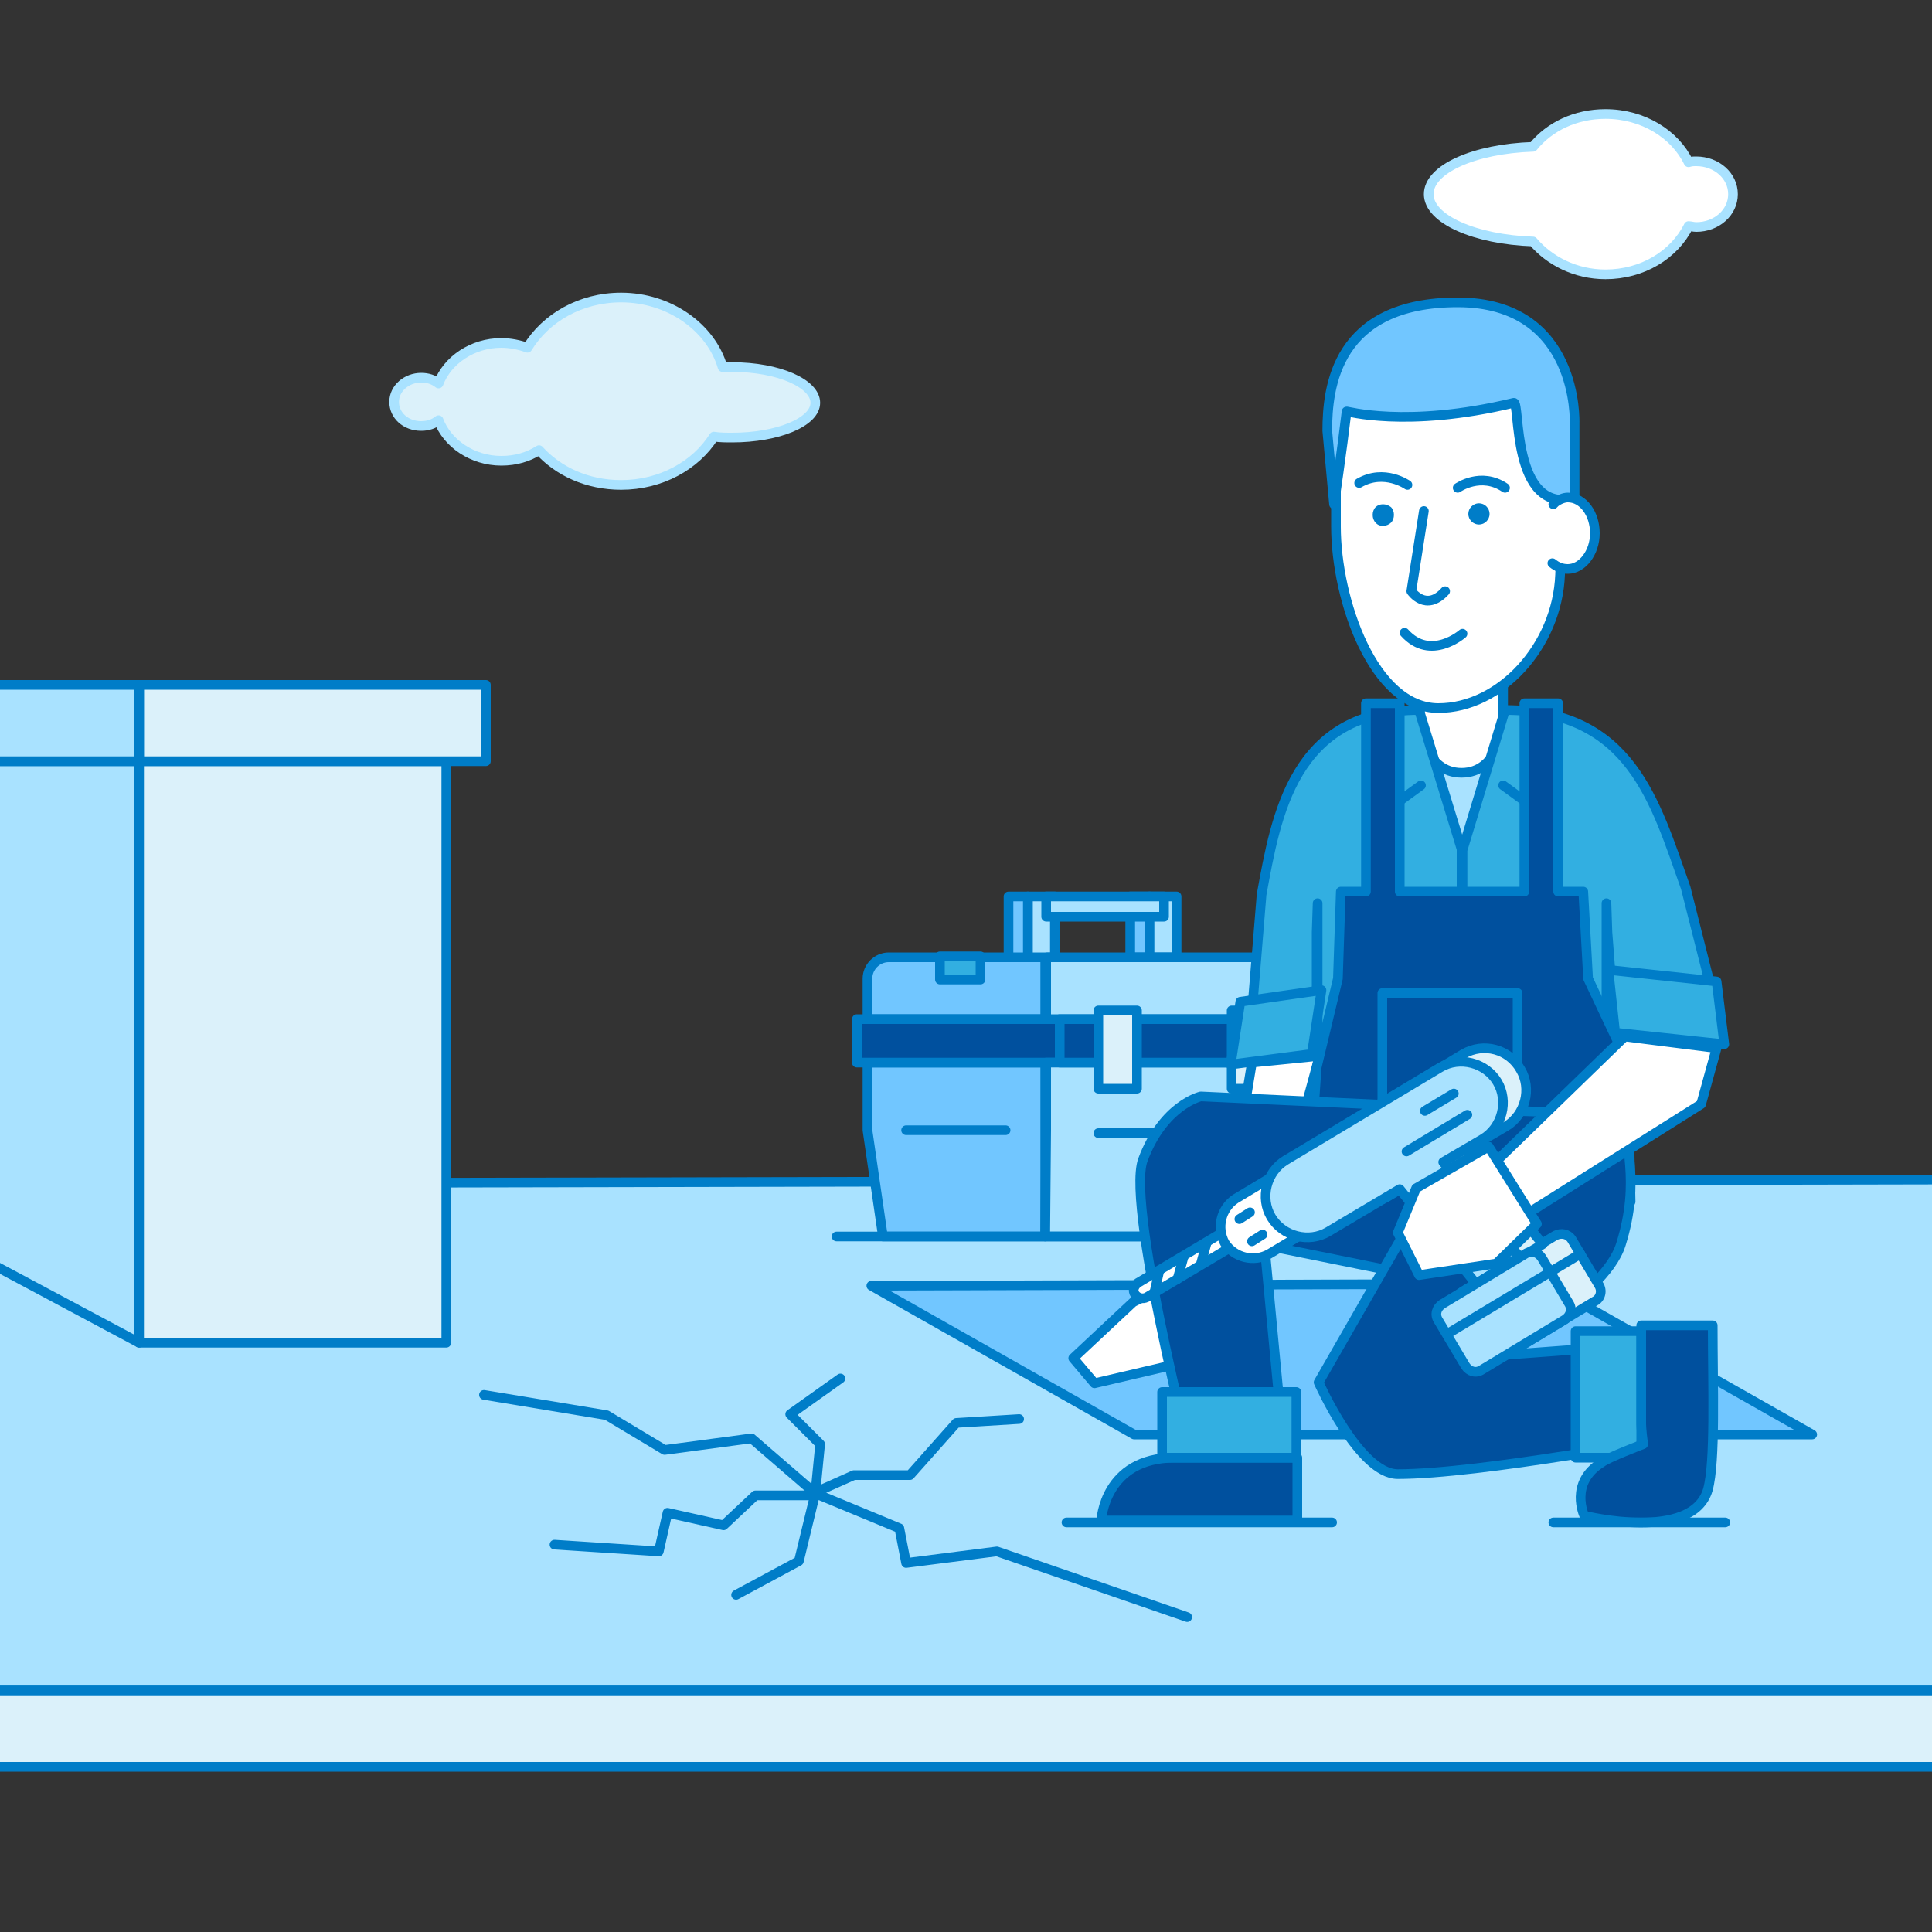
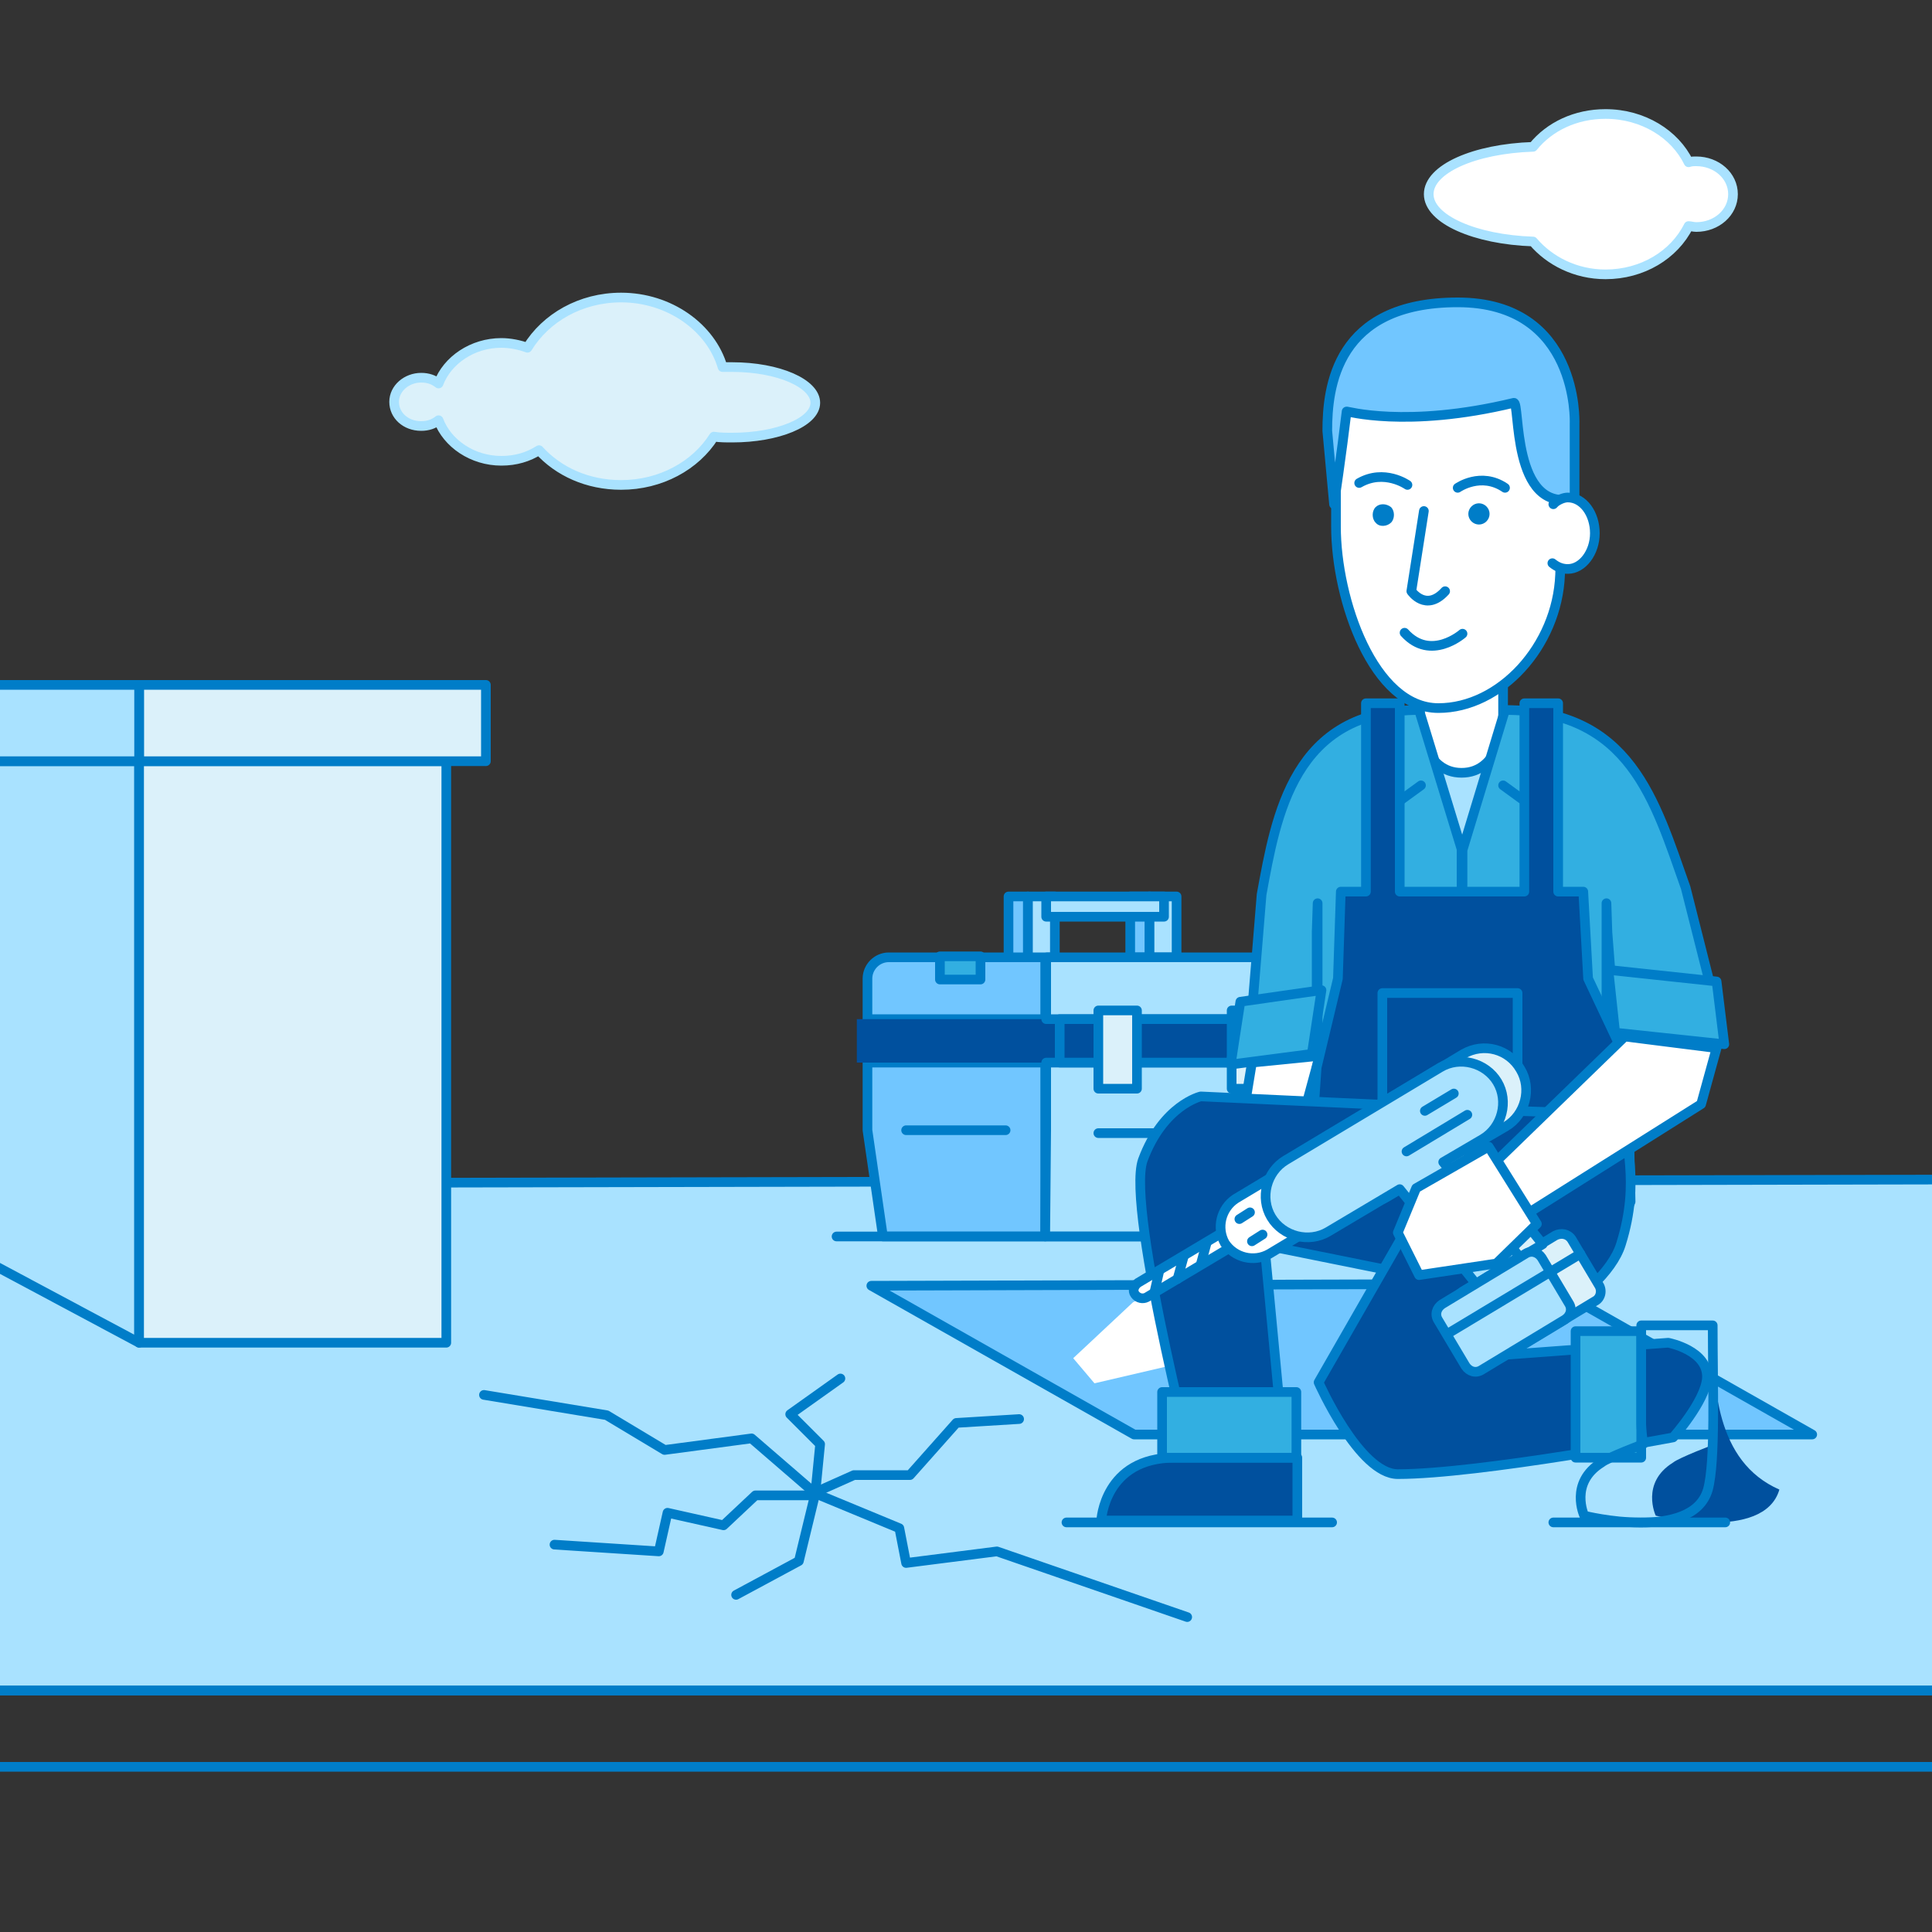
<svg xmlns="http://www.w3.org/2000/svg" xmlns:xlink="http://www.w3.org/1999/xlink" version="1.1" id="Layer_1" x="0px" y="0px" viewBox="0 0 200 200" style="enable-background:new 0 0 200 200;" xml:space="preserve">
  <rect x="0" y="0" width="200" height="200" fill="#333333" stroke="none" />
  <style type="text/css">
	.st0{fill:#DBF1FA;}
	.st1{fill:none;stroke:#A9E2FF;stroke-linecap:round;stroke-linejoin:round;}
	.st2{fill:#FFFFFF;}
	.st3{clip-path:url(#SVGID_00000005266707508639997200000000224765082036289165_);}
	.st4{fill:#A9E2FF;}
	.st5{fill:none;stroke:#007DC8;stroke-linecap:round;stroke-linejoin:round;}
	.st6{fill:#71C6FF;}
	.st7{fill:#00509E;}
	.st8{fill:#32AFE1;}
	.st9{fill:#007DC8;}
	.st10{fill:none;}
</style>
  <g id="_30">
    <path class="st0" d="M75.8,38c-0.3,0-0.7,0-1,0c-1.2-4.1-5.5-7.2-10.5-7.2c-4.2,0-7.8,2.1-9.7,5.2c-0.8-0.3-1.8-0.5-2.7-0.5   c-3,0-5.6,1.8-6.5,4.2c-0.5-0.4-1.1-0.6-1.8-0.6c-1.5,0-2.8,1.1-2.8,2.5s1.2,2.5,2.8,2.5c0.7,0,1.3-0.2,1.8-0.6   c0.9,2.4,3.5,4.2,6.5,4.2c1.5,0,2.8-0.4,3.9-1.1c2,2.2,5,3.6,8.5,3.6c4.1,0,7.7-2,9.6-5c0.6,0.1,1.3,0.1,1.9,0.1   c4.7,0,8.6-1.6,8.6-3.6S80.6,38,75.8,38" />
    <path class="st1" d="M75.8,38c-0.3,0-0.7,0-1,0c-1.2-4.1-5.5-7.2-10.5-7.2c-4.2,0-7.8,2.1-9.7,5.2c-0.8-0.3-1.8-0.5-2.7-0.5   c-3,0-5.6,1.8-6.5,4.2c-0.5-0.4-1.1-0.6-1.8-0.6c-1.5,0-2.8,1.1-2.8,2.5s1.2,2.5,2.8,2.5c0.7,0,1.3-0.2,1.8-0.6   c0.9,2.4,3.5,4.2,6.5,4.2c1.5,0,2.8-0.4,3.9-1.1c2,2.2,5,3.6,8.5,3.6c4.1,0,7.7-2,9.6-5c0.6,0.1,1.3,0.1,1.9,0.1   c4.7,0,8.6-1.6,8.6-3.6S80.6,38,75.8,38L75.8,38z" />
    <path class="st2" d="M175.6,16.7c-0.3,0-0.5,0-0.8,0.1c-1.4-2.9-4.7-5-8.6-5c-3.1,0-5.8,1.3-7.5,3.4c-6.1,0.2-10.8,2.3-10.8,4.9   s4.8,4.7,10.8,4.9c1.7,2,4.4,3.4,7.5,3.4c3.8,0,7.1-2,8.6-5c0.2,0,0.5,0.1,0.8,0.1c2.1,0,3.8-1.5,3.8-3.4S177.7,16.7,175.6,16.7" />
    <path class="st1" d="M175.6,16.7c-0.3,0-0.5,0-0.8,0.1c-1.4-2.9-4.7-5-8.6-5c-3.1,0-5.8,1.3-7.5,3.4c-6.1,0.2-10.8,2.3-10.8,4.9   s4.8,4.7,10.8,4.9c1.7,2,4.4,3.4,7.5,3.4c3.8,0,7.1-2,8.6-5c0.2,0,0.5,0.1,0.8,0.1c2.1,0,3.8-1.5,3.8-3.4S177.7,16.7,175.6,16.7z" />
    <g>
      <defs>
        <rect id="SVGID_1_" y="40.6" width="200" height="147.7" />
      </defs>
      <clipPath id="SVGID_00000165950056805793210080000015946050883783579525_">
        <use xlink:href="#SVGID_1_" style="overflow:visible;" />
      </clipPath>
      <g style="clip-path:url(#SVGID_00000165950056805793210080000015946050883783579525_);">
        <polygon class="st4" points="291.4,175 -2,175 -87.9,122.7 204.8,122.1    " />
        <polygon class="st5" points="291.4,175 -2,175 -87.9,122.7 204.8,122.1    " />
-         <rect x="-2" y="175" class="st0" width="293.3" height="7.9" />
        <rect x="-2" y="175" class="st5" width="293.3" height="7.9" />
        <polygon class="st6" points="187.6,148.5 117.4,148.5 90.2,133.1 160.1,132.9    " />
        <polygon class="st5" points="187.6,148.5 117.4,148.5 90.2,133.1 160.1,132.9    " />
        <polygon class="st4" points="14.4,139 -17.6,121.9 -17.6,78.8 14.4,78.8    " />
        <polygon class="st5" points="14.4,139 -17.6,121.9 -17.6,78.8 14.4,78.8    " />
        <rect x="14.4" y="78.8" class="st0" width="31.8" height="60.2" />
        <rect x="14.4" y="78.8" class="st5" width="31.8" height="60.2" />
        <rect x="14.4" y="70.9" class="st0" width="35.9" height="7.9" />
        <rect x="14.4" y="70.9" class="st5" width="35.9" height="7.9" />
        <rect x="-21.5" y="70.9" class="st4" width="35.9" height="7.9" />
        <rect x="-21.5" y="70.9" class="st5" width="35.9" height="7.9" />
        <polyline class="st5" points="57.4,159.9 68.2,160.6 69.1,156.6 74.9,157.9 78.2,154.8 83.7,154.8 88.4,152.7 94.2,152.7      99,147.3 105.5,146.9    " />
        <polyline class="st5" points="50.1,144.4 62.8,146.5 68.8,150.1 77.8,148.9 84.4,154.6 93.1,158.2 93.8,161.8 103.2,160.6      122.9,167.4    " />
        <polyline class="st5" points="76.2,165.1 82.7,161.6 84.4,154.6 84.9,149.5 81.8,146.4 87,142.7    " />
      </g>
    </g>
    <path class="st6" d="M108.2,105.5H89.8v-4.2c0-1.2,1-2.2,2.2-2.2h16.2V105.5z" />
    <path class="st5" d="M108.2,105.5H89.8v-4.2c0-1.2,1-2.2,2.2-2.2h16.2V105.5z" />
    <polygon class="st6" points="108.2,128 91.4,128 89.8,117 89.8,110 108.2,110 108.2,117  " />
    <polygon class="st5" points="108.2,128 91.4,128 89.8,117 89.8,110 108.2,110 108.2,117  " />
    <rect x="88.7" y="105.5" class="st7" width="21" height="4.5" />
-     <rect x="88.7" y="105.5" class="st5" width="21" height="4.5" />
    <rect x="97.3" y="99" class="st8" width="4.2" height="2.4" />
    <rect x="97.3" y="99" class="st5" width="4.2" height="2.4" />
    <rect x="106.4" y="92.8" class="st4" width="2.8" height="6.3" />
    <rect x="106.4" y="92.8" class="st5" width="2.8" height="6.3" />
    <rect x="104.4" y="92.8" class="st6" width="2" height="6.3" />
    <rect x="104.4" y="92.8" class="st5" width="2" height="6.3" />
    <rect x="117" y="92.8" class="st6" width="2" height="6.3" />
    <rect x="117" y="92.8" class="st5" width="2" height="6.3" />
    <rect x="119" y="92.8" class="st4" width="2.8" height="6.3" />
    <rect x="119" y="92.8" class="st5" width="2.8" height="6.3" />
    <rect x="108.3" y="92.8" class="st4" width="12.2" height="2.1" />
    <rect x="108.3" y="92.8" class="st5" width="12.2" height="2.1" />
    <path class="st4" d="M134.3,105.5h-26v-6.3c0-0.1,0.1-0.1,0.1-0.1h23.6c1.2,0,2.2,1,2.2,2.2V105.5z" />
    <path class="st5" d="M134.3,105.5h-26v-6.3c0-0.1,0.1-0.1,0.1-0.1h23.6c1.2,0,2.2,1,2.2,2.2V105.5z" />
    <polygon class="st4" points="132.6,128 108.2,128 108.3,117 108.3,110 134.3,110 134.3,117  " />
    <polygon class="st5" points="132.6,128 108.2,128 108.3,117 108.3,110 134.3,110 134.3,117  " />
    <rect x="109.7" y="105.5" class="st7" width="25.9" height="4.5" />
    <rect x="109.7" y="105.5" class="st5" width="25.9" height="4.5" />
    <line class="st5" x1="93.8" y1="117" x2="104.1" y2="117" />
    <line class="st5" x1="131.4" y1="117.3" x2="113.7" y2="117.3" />
    <rect x="113.7" y="104.6" class="st0" width="4" height="8.1" />
    <rect x="113.7" y="104.6" class="st5" width="4" height="8.1" />
    <rect x="127.5" y="104.6" class="st0" width="4" height="8.1" />
    <rect x="127.5" y="104.6" class="st5" width="4" height="8.1" />
    <line class="st5" x1="86.6" y1="128" x2="133.4" y2="128" />
    <polygon class="st2" points="122,132.4 117.3,134.8 111.1,140.6 113.3,143.2 122.3,141.1 125.5,136.6  " />
-     <polygon class="st5" points="122,132.4 117.3,134.8 111.1,140.6 113.3,143.2 122.3,141.1 125.5,136.6  " />
    <polygon class="st4" points="162.4,127.4 140.2,127.4 140.2,77.4 151.2,75.2 162.4,77.4  " />
    <polygon class="st5" points="162.4,127.4 140.2,127.4 140.2,77.4 151.2,75.2 162.4,77.4  " />
    <path class="st2" d="M155.6,75.2c0,0-0.5,4.8-4.3,4.8s-4.3-4.8-4.3-4.8v-6.4h8.6V75.2z" />
    <path class="st5" d="M155.6,75.2c0,0-0.5,4.8-4.3,4.8s-4.3-4.8-4.3-4.8v-6.4h8.6V75.2z" />
    <path class="st8" d="M146.9,73.5l4.4,14.4v35.8h-14.9V93.5l-0.1,3v10.1l-4.7,1.7l-1.9-4.7l0.9-11C132.1,84.4,133.9,73.5,146.9,73.5   " />
    <path class="st5" d="M146.9,73.5l4.4,14.4v35.8h-14.9V93.5l-0.1,3v10.1l-4.7,1.7l-1.9-4.7l0.9-11C132.1,84.4,133.9,73.5,146.9,73.5   L146.9,73.5z" />
    <path class="st8" d="M155.8,73.5L151.4,88v35.7h14.9V93.5l0.1,3l0.8,10.4l9.6,1.5l0.1-7l-2.4-9.5C171.3,82.9,168.8,73.5,155.8,73.5   " />
    <path class="st5" d="M155.8,73.5L151.4,88v35.7h14.9V93.5l0.1,3l0.8,10.4l9.6,1.5l0.1-7l-2.4-9.5C171.3,82.9,168.8,73.5,155.8,73.5   z" />
    <polyline class="st5" points="143.1,75.5 143.8,83.7 147.1,81.3  " />
    <polyline class="st5" points="159.6,75.5 158.9,83.7 155.6,81.3  " />
    <polygon class="st8" points="178.5,108.1 167.2,106.9 166.5,100.4 177.7,101.6  " />
    <polygon class="st5" points="178.5,108.1 167.2,106.9 166.5,100.4 177.7,101.6  " />
    <polygon class="st8" points="127.4,110.2 135.8,109.1 136.8,102.5 128.4,103.7  " />
    <polygon class="st5" points="127.4,110.2 135.8,109.1 136.8,102.5 128.4,103.7  " />
    <polygon class="st2" points="129.6,110 126.3,130.1 130.9,130.3 136.6,109.3  " />
    <polygon class="st5" points="129.6,110 126.3,130.1 130.9,130.3 136.6,109.3  " />
    <polygon class="st7" points="168.5,110 164.4,101.3 163.9,92.3 161.3,92.3 161.3,72.8 157.8,72.8 157.8,92.3 144.9,92.3    144.9,72.8 141.4,72.8 141.4,92.3 138.8,92.3 138.5,101.3 136.3,110.5 135.3,125.1 137.4,129.1 147.5,129.1 147,124.8 149.4,121.8    154.2,121.8 155.7,124.4 157.1,128.3 166.5,129.3 168.8,124.4  " />
    <polygon class="st5" points="168.5,110 164.4,101.3 163.9,92.3 161.3,92.3 161.3,72.8 157.8,72.8 157.8,92.3 144.9,92.3    144.9,72.8 141.4,72.8 141.4,92.3 138.8,92.3 138.5,101.3 136.3,110.5 135.3,125.1 137.4,129.1 147.5,129.1 147,124.8 149.4,121.8    154.2,121.8 155.7,124.4 157.1,128.3 166.5,129.3 168.8,124.4  " />
    <rect x="143.1" y="102.8" class="st7" width="14" height="13" />
    <rect x="143.1" y="102.8" class="st5" width="14" height="13" />
-     <polygon class="st2" points="130.9,130.3 130.2,136.1 128.1,142.1 123.2,142.1 122.6,134.7 125.7,130.1  " />
    <polygon class="st5" points="130.9,130.3 130.2,136.1 128.1,142.1 123.2,142.1 122.6,134.7 125.7,130.1  " />
    <path class="st2" d="M148.9,73.3L148.9,73.3c-6.7,0-10.6-11.2-10.6-18.8v-11c0-6.2,4.8-11.3,10.7-11.3h2.4   c5.9,0,10.7,5.1,10.7,11.3l-0.6,16C161.2,66.9,155.3,73.3,148.9,73.3" />
    <path class="st5" d="M148.9,73.3L148.9,73.3c-6.7,0-10.6-11.2-10.6-18.8v-11c0-6.2,4.8-11.3,10.7-11.3h2.4   c5.9,0,10.7,5.1,10.7,11.3l-0.6,16C161.2,66.9,155.3,73.3,148.9,73.3L148.9,73.3z" />
    <path class="st9" d="M144,52.5c0.4,0.4,0.4,1.2,0,1.6s-1.2,0.5-1.6,0c-0.4-0.4-0.4-1.2,0-1.6C142.8,52.1,143.5,52.1,144,52.5" />
    <path class="st9" d="M154.2,53.2c0,0.6-0.5,1.1-1.1,1.1s-1.1-0.5-1.1-1.1s0.5-1.1,1.1-1.1S154.2,52.6,154.2,53.2" />
    <path class="st5" d="M145.4,65.5c2.7,3,6,0.1,6,0.1" />
    <path class="st5" d="M149.6,61.2c-2,2.2-3.5,0-3.5,0l1.3-8.3" />
    <path class="st6" d="M156.7,41.7c0.7-0.2-0.3,11.5,6.3,9.9v-7.8c0,0,0.5-12.5-12.1-12.5s-13.5,8.8-13.5,13.3l0.7,7.6   c0,0,0.8-5.4,1.3-9.6C139.3,42.5,145.5,44.4,156.7,41.7" />
    <path class="st5" d="M156.7,41.7c0.7-0.2-0.3,11.5,6.3,9.9v-7.8c0,0,0.5-12.5-12.1-12.5s-13.5,8.8-13.5,13.3l0.7,7.6   c0,0,0.8-5.4,1.3-9.6C139.3,42.5,145.5,44.4,156.7,41.7z" />
    <path class="st5" d="M140.7,50c2.6-1.5,5,0.2,5,0.2" />
    <path class="st5" d="M155.8,50.5c-2.5-1.7-4.9,0-4.9,0" />
    <path class="st2" d="M160.8,52.2c0.1-0.1,0.1-0.1,0.2-0.2c0.4-0.3,0.9-0.5,1.3-0.5c1.6,0,2.8,1.7,2.8,3.7s-1.3,3.7-2.8,3.7   c-0.6,0-1.1-0.2-1.6-0.6" />
    <path class="st5" d="M160.8,52.2c0.1-0.1,0.1-0.1,0.2-0.2c0.4-0.3,0.9-0.5,1.3-0.5c1.6,0,2.8,1.7,2.8,3.7s-1.3,3.7-2.8,3.7   c-0.6,0-1.1-0.2-1.6-0.6" />
    <path class="st7" d="M151.7,133.1l-20.8-4.2l2.5,26.4h-9c0,0-7.9-30.1-6.1-35.2c2.1-5.7,6-6.6,6-6.6l23.9,1.1" />
    <path class="st5" d="M151.7,133.1l-20.8-4.2l2.5,26.4h-9c0,0-7.9-30.1-6.1-35.2c2.1-5.7,6-6.6,6-6.6l23.9,1.1" />
    <path class="st7" d="M147,124.8l-10.5,18.3c0,0,4.2,9.5,8.2,9.5c8.4,0,28.5-3.8,28.5-3.8s3.3-3.7,3.5-6.1c0.2-2.9-4-3.7-4-3.7   l-18.9,1.4c0,0,12.2-5.8,14-11.6c2.1-6.7,0.2-10.5,0.6-13.4l-20.2-0.7" />
    <path class="st5" d="M147,124.8l-10.5,18.3c0,0,4.2,9.5,8.2,9.5c8.4,0,28.5-3.8,28.5-3.8s3.3-3.7,3.5-6.1c0.2-2.9-4-3.7-4-3.7   l-18.9,1.4c0,0,12.2-5.8,14-11.6c2.1-6.7,0.2-10.5,0.6-13.4l-20.2-0.7" />
    <path class="st7" d="M126.3,157.4H114c0,0,0.3-6.5,7.6-6.5h12.7v6.5C134.3,157.4,126.3,157.4,126.3,157.4z" />
    <path class="st5" d="M126.3,157.4H114c0,0,0.3-6.5,7.6-6.5h12.7v6.5C134.3,157.4,126.3,157.4,126.3,157.4z" />
    <rect x="120.3" y="144.1" class="st8" width="13.9" height="6.8" />
    <rect x="120.3" y="144.1" class="st5" width="13.9" height="6.8" />
    <rect x="163.1" y="137.8" class="st8" width="6.8" height="13.1" />
    <rect x="163.1" y="137.8" class="st5" width="6.8" height="13.1" />
-     <path class="st7" d="M177.3,137.2h-7.4l0,10.2c0,0,0,0.6,0.2,2.1c0,0-3.7,1.4-4.3,1.9c-3.4,2.1-1.8,5.5-1.8,5.5s11.2,2.8,12.8-2.7   C177.6,151.3,177.3,143.4,177.3,137.2" />
+     <path class="st7" d="M177.3,137.2l0,10.2c0,0,0,0.6,0.2,2.1c0,0-3.7,1.4-4.3,1.9c-3.4,2.1-1.8,5.5-1.8,5.5s11.2,2.8,12.8-2.7   C177.6,151.3,177.3,143.4,177.3,137.2" />
    <path class="st5" d="M177.3,137.2h-7.4l0,10.2c0,0,0,0.6,0.2,2.1c0,0-3.7,1.4-4.3,1.9c-3.4,2.1-1.8,5.5-1.8,5.5s11.2,2.8,12.8-2.7   C177.6,151.3,177.3,143.4,177.3,137.2L177.3,137.2z" />
    <path class="st0" d="M165.1,134.7l-9.6,5.8c-0.6,0.4-1.3,0.2-1.7-0.4l-2.8-4.7c-0.4-0.6-0.2-1.3,0.4-1.7l9.6-5.8   c0.6-0.3,1.3-0.2,1.7,0.4l2.8,4.7C165.9,133.6,165.7,134.4,165.1,134.7" />
    <path class="st5" d="M165.1,134.7l-9.6,5.8c-0.6,0.4-1.3,0.2-1.7-0.4l-2.8-4.7c-0.4-0.6-0.2-1.3,0.4-1.7l9.6-5.8   c0.6-0.3,1.3-0.2,1.7,0.4l2.8,4.7C165.9,133.6,165.7,134.4,165.1,134.7z" />
    <path class="st0" d="M151.5,109.1l-12.3,7.4c-2,1.2-2.7,3.9-1.5,5.9c1.2,2,3.9,2.7,5.9,1.5l3.7-2.2l6.7,10.5l5.7-3.4l-7.9-9.8   l4.1-2.4c2-1.2,2.7-3.9,1.5-5.9C156.2,108.6,153.6,107.9,151.5,109.1" />
    <path class="st5" d="M151.5,109.1l-12.3,7.4c-2,1.2-2.7,3.9-1.5,5.9c1.2,2,3.9,2.7,5.9,1.5l3.7-2.2l6.7,10.5l5.7-3.4l-7.9-9.8   l4.1-2.4c2-1.2,2.7-3.9,1.5-5.9C156.2,108.6,153.6,107.9,151.5,109.1L151.5,109.1z" />
    <path class="st2" d="M128.1,128.7l-9.4,5.6c-0.4,0.2-0.9,0.1-1.2-0.3s-0.1-0.9,0.3-1.2l9.4-5.6c0.4-0.2,0.9-0.1,1.2,0.3   C128.6,127.9,128.5,128.4,128.1,128.7" />
    <path class="st5" d="M128.1,128.7l-9.4,5.6c-0.4,0.2-0.9,0.1-1.2-0.3s-0.1-0.9,0.3-1.2l9.4-5.6c0.4-0.2,0.9-0.1,1.2,0.3   C128.6,127.9,128.5,128.4,128.1,128.7z" />
    <path class="st2" d="M135.4,127.4l-4,2.4c-1.6,0.9-3.6,0.4-4.6-1.1c-0.9-1.6-0.4-3.6,1.1-4.6l4-2.4c1.6-0.9,3.6-0.4,4.6,1.2   S137,126.5,135.4,127.4" />
    <path class="st5" d="M135.4,127.4l-4,2.4c-1.6,0.9-3.6,0.4-4.6-1.1c-0.9-1.6-0.4-3.6,1.1-4.6l4-2.4c1.6-0.9,3.6-0.4,4.6,1.2   S137,126.5,135.4,127.4z" />
    <path class="st4" d="M149.1,110.5l-16,9.6c-2,1.2-2.7,3.9-1.5,5.9c1.2,2,3.9,2.7,5.9,1.5l7.4-4.4l7.9,9.8l4.5-2.8l-7.9-9.8l4.1-2.4   c2-1.2,2.7-3.9,1.5-5.9C153.8,110,151.1,109.3,149.1,110.5" />
    <path class="st5" d="M149.1,110.5l-16,9.6c-2,1.2-2.7,3.9-1.5,5.9c1.2,2,3.9,2.7,5.9,1.5l7.4-4.4l7.9,9.8l4.5-2.8l-7.9-9.8l4.1-2.4   c2-1.2,2.7-3.9,1.5-5.9C153.8,110,151.1,109.3,149.1,110.5L149.1,110.5z" />
    <path class="st4" d="M162,136.6l-8.6,5.2c-0.6,0.4-1.3,0.2-1.7-0.4l-2.8-4.7c-0.4-0.6-0.2-1.3,0.4-1.7l8.6-5.2   c0.6-0.4,1.3-0.2,1.7,0.4l2.8,4.7C162.8,135.5,162.6,136.2,162,136.6" />
    <path class="st5" d="M162,136.6l-8.6,5.2c-0.6,0.4-1.3,0.2-1.7-0.4l-2.8-4.7c-0.4-0.6-0.2-1.3,0.4-1.7l8.6-5.2   c0.6-0.4,1.3-0.2,1.7,0.4l2.8,4.7C162.8,135.5,162.6,136.2,162,136.6z" />
    <line class="st10" x1="147.5" y1="115" x2="150.5" y2="113.2" />
    <line class="st5" x1="147.5" y1="115" x2="150.5" y2="113.2" />
    <line class="st10" x1="145.6" y1="119.2" x2="151.9" y2="115.4" />
    <line class="st5" x1="145.6" y1="119.2" x2="151.9" y2="115.4" />
    <line class="st10" x1="149.8" y1="138.1" x2="163.6" y2="129.8" />
    <line class="st5" x1="149.8" y1="138.1" x2="163.6" y2="129.8" />
    <line class="st10" x1="119.5" y1="133.8" x2="120" y2="131.6" />
    <line class="st5" x1="119.5" y1="133.8" x2="120" y2="131.6" />
    <line class="st10" x1="121.9" y1="132.4" x2="122.5" y2="130.2" />
    <line class="st5" x1="121.9" y1="132.4" x2="122.5" y2="130.2" />
    <line class="st10" x1="124.3" y1="130.9" x2="124.9" y2="128.7" />
    <line class="st5" x1="124.3" y1="130.9" x2="124.9" y2="128.7" />
-     <line class="st10" x1="128.3" y1="126.2" x2="129.4" y2="125.5" />
    <line class="st5" x1="128.3" y1="126.2" x2="129.4" y2="125.5" />
    <line class="st10" x1="129.6" y1="128.5" x2="130.7" y2="127.8" />
    <line class="st5" x1="129.6" y1="128.5" x2="130.7" y2="127.8" />
    <polygon class="st2" points="177.7,108.5 176.1,114.3 158,125.7 154.8,120.3 168.2,107.3  " />
    <polygon class="st5" points="177.7,108.5 176.1,114.3 158,125.7 154.8,120.3 168.2,107.3  " />
    <polygon class="st2" points="154.1,118.7 146.6,123 144.7,127.6 146.9,132 154.9,130.8 159.1,126.7  " />
    <polygon class="st5" points="154.1,118.7 146.6,123 144.7,127.6 146.9,132 154.9,130.8 159.1,126.7  " />
    <line class="st5" x1="110.4" y1="157.6" x2="137.9" y2="157.6" />
    <line class="st5" x1="160.8" y1="157.6" x2="178.6" y2="157.6" />
  </g>
</svg>